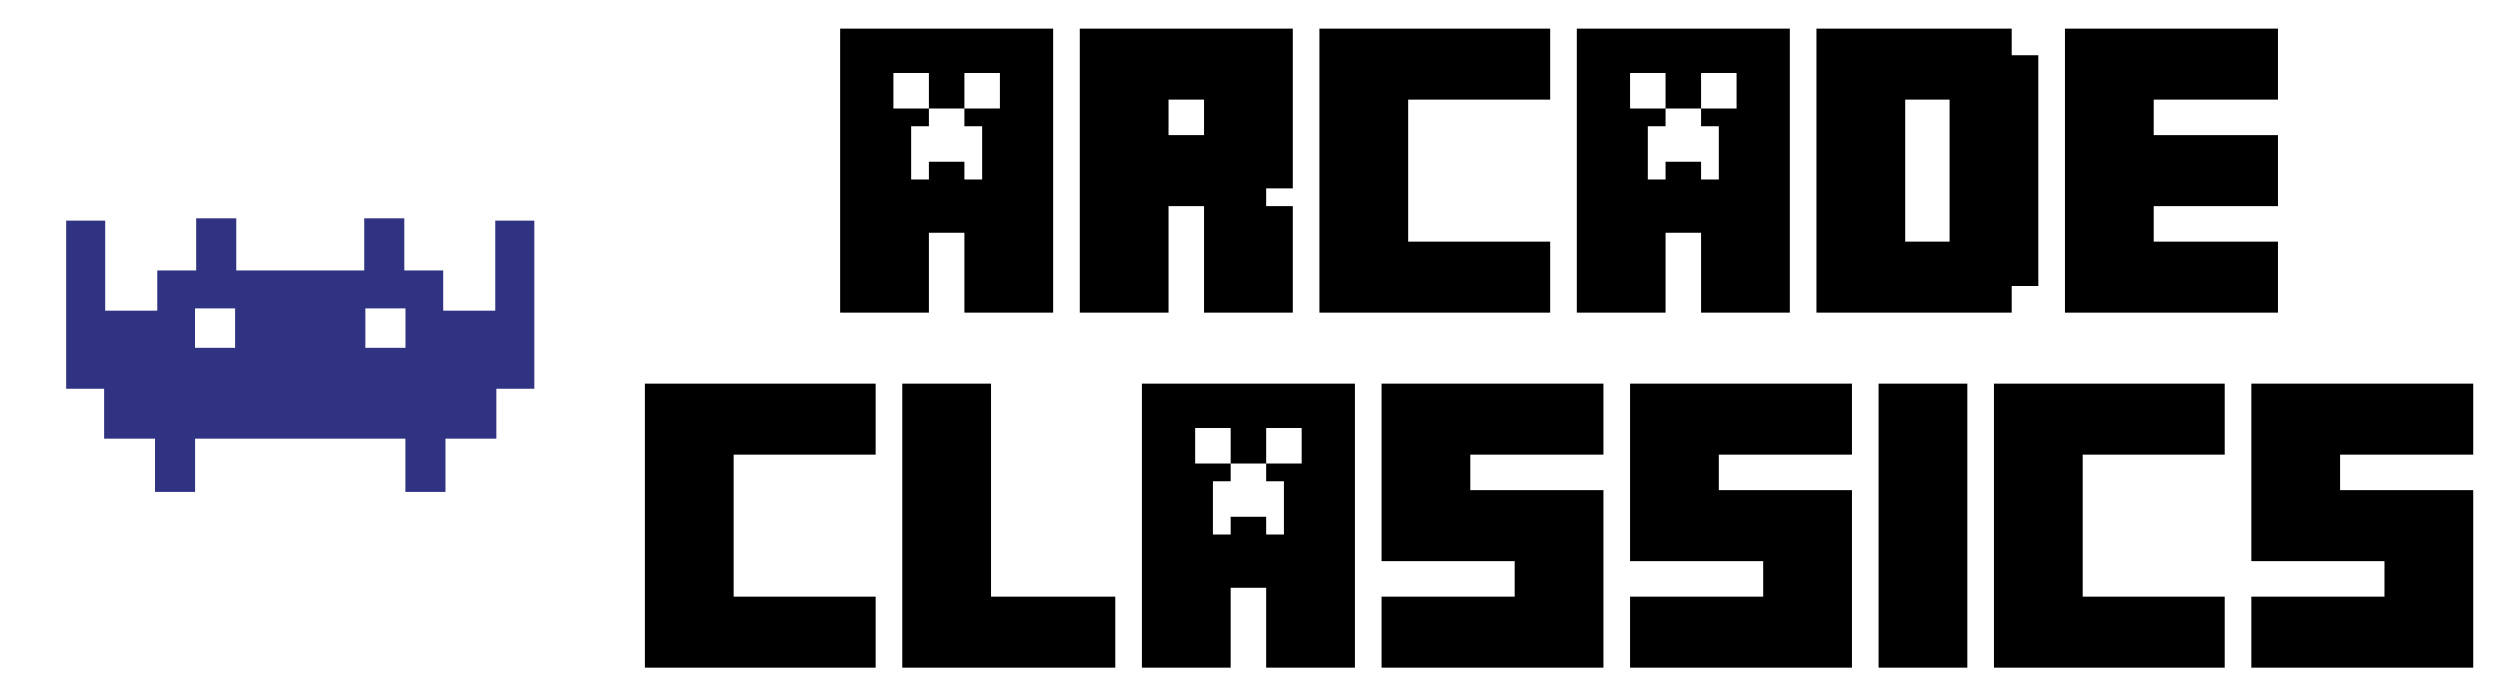
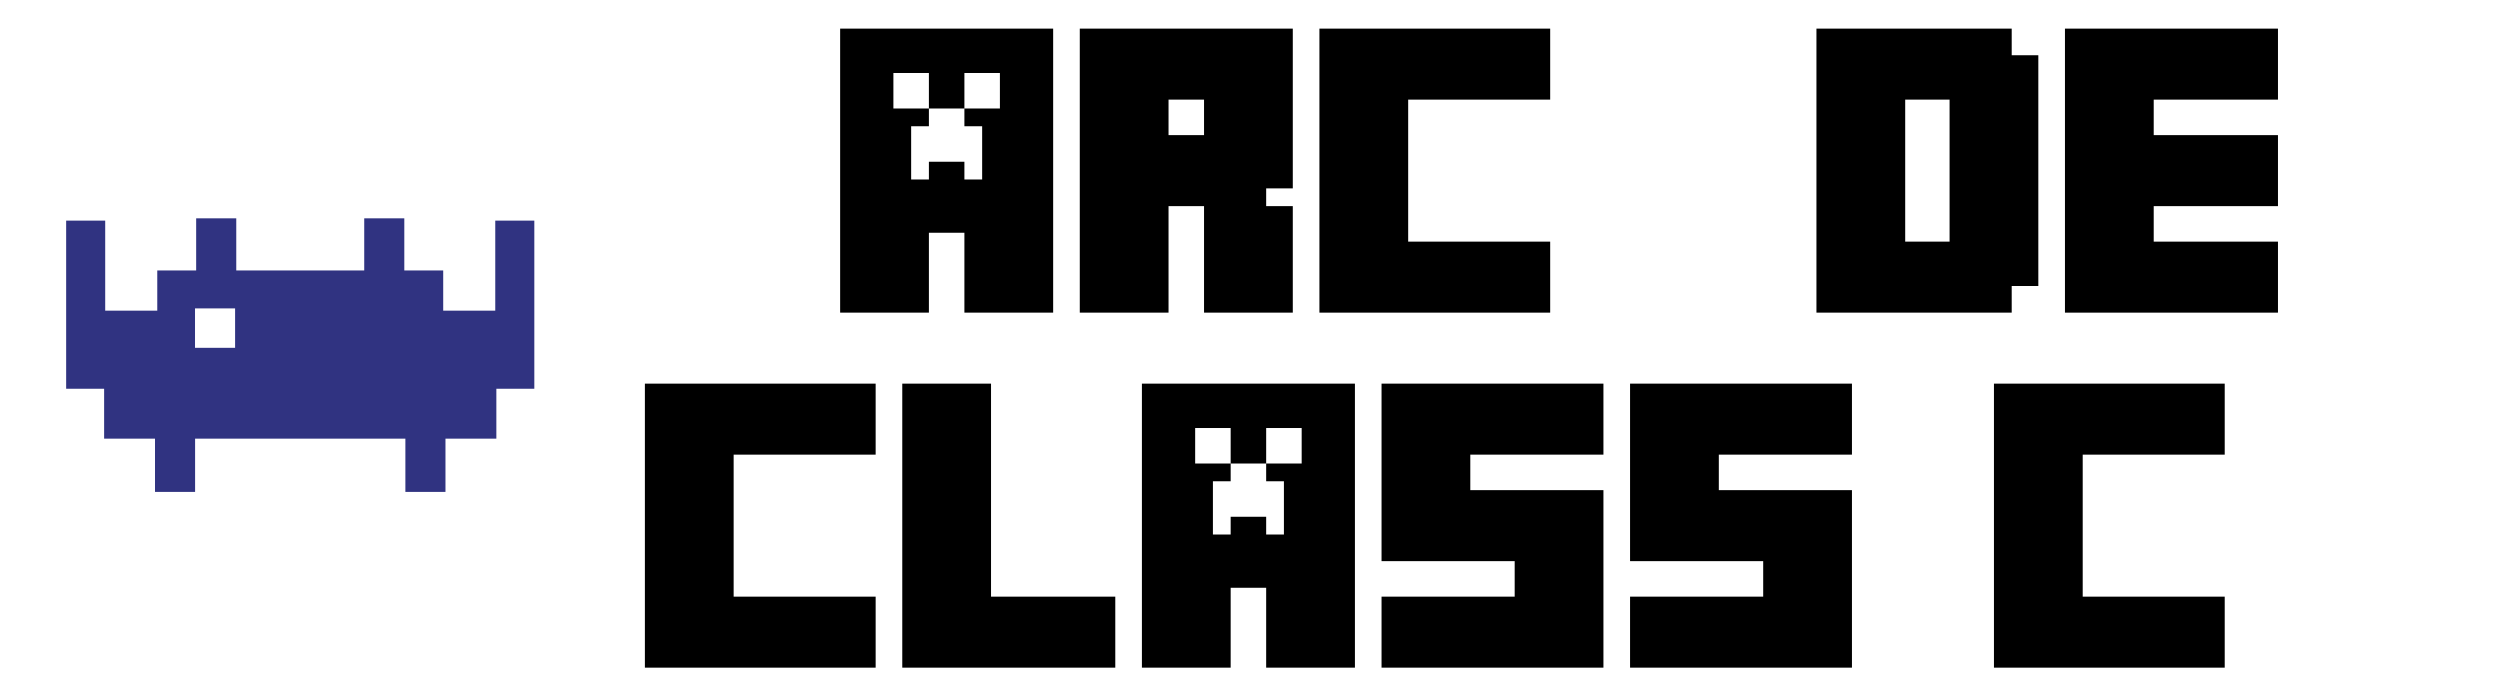
<svg xmlns="http://www.w3.org/2000/svg" xmlns:ns1="http://www.inkscape.org/namespaces/inkscape" xmlns:ns2="http://sodipodi.sourceforge.net/DTD/sodipodi-0.dtd" version="1.1" id="TEXT" x="0px" y="0px" width="566.929px" height="157.78px" viewBox="0 -0.001 566.929 157.78" enable-background="new 0 -0.001 566.929 157.78" xml:space="preserve" ns1:version="0.48.4 r9939" ns2:docname="mame.svg">
  <defs id="defs337" />
  <ns2:namedview pagecolor="#ffffff" bordercolor="#666666" borderopacity="1" objecttolerance="10" gridtolerance="10" guidetolerance="10" ns1:pageopacity="0" ns1:pageshadow="2" ns1:window-width="1027" ns1:window-height="710" id="namedview335" showgrid="false" ns1:zoom="0.76376405" ns1:cx="283.46451" ns1:cy="78.889999" ns1:window-x="370" ns1:window-y="134" ns1:window-maximized="0" ns1:current-layer="TEXT" />
  <linearGradient id="SVGID_1_" gradientUnits="userSpaceOnUse" x1="558.128" y1="955.598" x2="11.77" y2="955.598" gradientTransform="matrix(1 0 0 1 -0.18 -875.41)">
    <stop offset="0" style="stop-color:#013A67" id="stop4" />
    <stop offset="1" style="stop-color:#6CD1FF" id="stop6" />
  </linearGradient>
  <linearGradient id="SVGID_2_" gradientUnits="userSpaceOnUse" x1="64.71" y1="938.789" x2="60.765" y2="934.845" gradientTransform="matrix(1 0 0 1 -0.18 -875.41)">
    <stop offset="0" style="stop-color:#08406F" id="stop11" />
    <stop offset="1" style="stop-color:#60C5F5" id="stop13" />
  </linearGradient>
  <linearGradient id="SVGID_3_" gradientUnits="userSpaceOnUse" x1="123.295" y1="1013.91" x2="119.67" y2="1010.285" gradientTransform="matrix(1 0 0 1 -0.18 -875.41)">
    <stop offset="0" style="stop-color:#08406F" id="stop18" />
    <stop offset="1" style="stop-color:#60C5F5" id="stop20" />
  </linearGradient>
  <linearGradient id="SVGID_4_" gradientUnits="userSpaceOnUse" x1="25.724" y1="994.051" x2="25.724" y2="989.738" gradientTransform="matrix(1 0 0 1 -0.18 -875.41)">
    <stop offset="0" style="stop-color:#08406F" id="stop25" />
    <stop offset="1" style="stop-color:#60C5F5" id="stop27" />
  </linearGradient>
  <linearGradient id="SVGID_5_" gradientUnits="userSpaceOnUse" x1="121.186" y1="1033.182" x2="121.186" y2="1028.725" gradientTransform="matrix(1 0 0 1 -0.18 -875.41)">
    <stop offset="0" style="stop-color:#08406F" id="stop32" />
    <stop offset="1" style="stop-color:#60C5F5" id="stop34" />
  </linearGradient>
  <linearGradient id="SVGID_6_" gradientUnits="userSpaceOnUse" x1="427.694" y1="994.023" x2="427.694" y2="989.557" gradientTransform="matrix(1 0 0 1 -0.18 -875.41)">
    <stop offset="0" style="stop-color:#08406F" id="stop39" />
    <stop offset="1" style="stop-color:#60C5F5" id="stop41" />
  </linearGradient>
  <linearGradient id="SVGID_7_" gradientUnits="userSpaceOnUse" x1="251.065" y1="994.894" x2="251.065" y2="990.416" gradientTransform="matrix(1 0 0 1 -0.18 -875.41)">
    <stop offset="0" style="stop-color:#08406F" id="stop46" />
    <stop offset="1" style="stop-color:#60C5F5" id="stop48" />
  </linearGradient>
  <linearGradient id="SVGID_8_" gradientUnits="userSpaceOnUse" x1="522.281" y1="882.188" x2="522.281" y2="877.324" gradientTransform="matrix(1 0 0 1 -0.18 -875.41)">
    <stop offset="0" style="stop-color:#08406F" id="stop53" />
    <stop offset="1" style="stop-color:#60C5F5" id="stop55" />
  </linearGradient>
  <linearGradient id="SVGID_9_" gradientUnits="userSpaceOnUse" x1="515.013" y1="906.715" x2="515.013" y2="902.505" gradientTransform="matrix(1 0 0 1 -0.18 -875.41)">
    <stop offset="0" style="stop-color:#08406F" id="stop60" />
    <stop offset="1" style="stop-color:#60C5F5" id="stop62" />
  </linearGradient>
  <linearGradient id="SVGID_10_" gradientUnits="userSpaceOnUse" x1="459.37" y1="950.231" x2="459.37" y2="946.512" gradientTransform="matrix(1 0 0 1 -0.18 -875.41)">
    <stop offset="0" style="stop-color:#08406F" id="stop67" />
    <stop offset="1" style="stop-color:#60C5F5" id="stop69" />
  </linearGradient>
  <linearGradient id="SVGID_11_" gradientUnits="userSpaceOnUse" x1="490.161" y1="925.111" x2="490.161" y2="919.557" gradientTransform="matrix(1 0 0 1 -0.18 -875.41)">
    <stop offset="0" style="stop-color:#08406F" id="stop74" />
    <stop offset="1" style="stop-color:#60C5F5" id="stop76" />
  </linearGradient>
  <linearGradient id="SVGID_12_" gradientUnits="userSpaceOnUse" x1="74.389" y1="968.825" x2="70.846" y2="965.282" gradientTransform="matrix(1 0 0 1 -0.18 -875.41)">
    <stop offset="0" style="stop-color:#08406F" id="stop81" />
    <stop offset="1" style="stop-color:#60C5F5" id="stop83" />
  </linearGradient>
  <linearGradient id="SVGID_13_" gradientUnits="userSpaceOnUse" x1="120.255" y1="904.369" x2="114.889" y2="904.369" gradientTransform="matrix(1 0 0 1 -0.18 -875.41)">
    <stop offset="0" style="stop-color:#08406F" id="stop88" />
    <stop offset="1" style="stop-color:#60C5F5" id="stop90" />
  </linearGradient>
  <linearGradient id="SVGID_14_" gradientUnits="userSpaceOnUse" x1="173.081" y1="919.961" x2="166.421" y2="919.961" gradientTransform="matrix(1 0 0 1 -0.18 -875.41)">
    <stop offset="0" style="stop-color:#08406F" id="stop95" />
    <stop offset="1" style="stop-color:#60C5F5" id="stop97" />
  </linearGradient>
  <linearGradient id="SVGID_15_" gradientUnits="userSpaceOnUse" x1="255.988" y1="925.216" x2="249.995" y2="925.216" gradientTransform="matrix(1 0 0 1 -0.18 -875.41)">
    <stop offset="0" style="stop-color:#08406F" id="stop102" />
    <stop offset="1" style="stop-color:#60C5F5" id="stop104" />
  </linearGradient>
  <linearGradient id="SVGID_16_" gradientUnits="userSpaceOnUse" x1="349.277" y1="904.625" x2="343.576" y2="904.625" gradientTransform="matrix(1 0 0 1 -0.18 -875.41)">
    <stop offset="0" style="stop-color:#08406F" id="stop109" />
    <stop offset="1" style="stop-color:#60C5F5" id="stop111" />
  </linearGradient>
  <linearGradient id="SVGID_17_" gradientUnits="userSpaceOnUse" x1="400.96" y1="918.446" x2="395.164" y2="918.446" gradientTransform="matrix(1 0 0 1 -0.18 -875.41)">
    <stop offset="0" style="stop-color:#08406F" id="stop116" />
    <stop offset="1" style="stop-color:#60C5F5" id="stop118" />
  </linearGradient>
  <linearGradient id="SVGID_18_" gradientUnits="userSpaceOnUse" x1="101.765" y1="968.938" x2="96.654" y2="968.938" gradientTransform="matrix(1 0 0 1 -0.18 -875.41)">
    <stop offset="0" style="stop-color:#08406F" id="stop123" />
    <stop offset="1" style="stop-color:#60C5F5" id="stop125" />
  </linearGradient>
  <linearGradient id="SVGID_19_" gradientUnits="userSpaceOnUse" x1="121.249" y1="973.838" x2="117.696" y2="970.286" gradientTransform="matrix(1 0 0 1 -0.18 -875.41)">
    <stop offset="0" style="stop-color:#08406F" id="stop130" />
    <stop offset="1" style="stop-color:#60C5F5" id="stop132" />
  </linearGradient>
  <linearGradient id="SVGID_20_" gradientUnits="userSpaceOnUse" x1="553.436" y1="892.5" x2="549.767" y2="888.831" gradientTransform="matrix(1 0 0 1 -0.18 -875.41)">
    <stop offset="0" style="stop-color:#08406F" id="stop137" />
    <stop offset="1" style="stop-color:#60C5F5" id="stop139" />
  </linearGradient>
  <linearGradient id="SVGID_21_" gradientUnits="userSpaceOnUse" x1="145.994" y1="969.879" x2="140.596" y2="969.879" gradientTransform="matrix(1 0 0 1 -0.18 -875.41)">
    <stop offset="0" style="stop-color:#08406F" id="stop144" />
    <stop offset="1" style="stop-color:#60C5F5" id="stop146" />
  </linearGradient>
  <linearGradient id="SVGID_22_" gradientUnits="userSpaceOnUse" x1="148.777" y1="907.01" x2="144.289" y2="902.522" gradientTransform="matrix(1 0 0 1 -0.18 -875.41)">
    <stop offset="0" style="stop-color:#08406F" id="stop151" />
    <stop offset="1" style="stop-color:#60C5F5" id="stop153" />
  </linearGradient>
  <linearGradient id="SVGID_23_" gradientUnits="userSpaceOnUse" x1="215.846" y1="922.321" x2="211.688" y2="918.164" gradientTransform="matrix(1 0 0 1 -0.18 -875.41)">
    <stop offset="0" style="stop-color:#08406F" id="stop158" />
    <stop offset="1" style="stop-color:#60C5F5" id="stop160" />
  </linearGradient>
  <linearGradient id="SVGID_24_" gradientUnits="userSpaceOnUse" x1="304.316" y1="927.811" x2="299.932" y2="923.426" gradientTransform="matrix(1 0 0 1 -0.18 -875.41)">
    <stop offset="0" style="stop-color:#08406F" id="stop165" />
    <stop offset="1" style="stop-color:#60C5F5" id="stop167" />
  </linearGradient>
  <linearGradient id="SVGID_25_" gradientUnits="userSpaceOnUse" x1="376.971" y1="906.861" x2="372.763" y2="902.653" gradientTransform="matrix(1 0 0 1 -0.18 -875.41)">
    <stop offset="0" style="stop-color:#08406F" id="stop172" />
    <stop offset="1" style="stop-color:#60C5F5" id="stop174" />
  </linearGradient>
  <linearGradient id="SVGID_26_" gradientUnits="userSpaceOnUse" x1="488.738" y1="935.265" x2="485.282" y2="931.809" gradientTransform="matrix(1 0 0 1 -0.18 -875.41)">
    <stop offset="0" style="stop-color:#08406F" id="stop179" />
    <stop offset="1" style="stop-color:#60C5F5" id="stop181" />
  </linearGradient>
  <linearGradient id="SVGID_27_" gradientUnits="userSpaceOnUse" x1="499.808" y1="979.377" x2="495.849" y2="975.418" gradientTransform="matrix(1 0 0 1 -0.18 -875.41)">
    <stop offset="0" style="stop-color:#08406F" id="stop186" />
    <stop offset="1" style="stop-color:#60C5F5" id="stop188" />
  </linearGradient>
  <linearGradient id="SVGID_28_" gradientUnits="userSpaceOnUse" x1="441.837" y1="921.613" x2="437.555" y2="917.331" gradientTransform="matrix(1 0 0 1 -0.18 -875.41)">
    <stop offset="0" style="stop-color:#08406F" id="stop193" />
    <stop offset="1" style="stop-color:#60C5F5" id="stop195" />
  </linearGradient>
  <linearGradient id="SVGID_29_" gradientUnits="userSpaceOnUse" x1="486.859" y1="916.649" x2="481.745" y2="911.535" gradientTransform="matrix(1 0 0 1 -0.18 -875.41)">
    <stop offset="0" style="stop-color:#08406F" id="stop200" />
    <stop offset="1" style="stop-color:#60C5F5" id="stop202" />
  </linearGradient>
  <linearGradient id="SVGID_30_" gradientUnits="userSpaceOnUse" x1="185.977" y1="992.33" x2="182.335" y2="988.688" gradientTransform="matrix(1 0 0 1 -0.18 -875.41)">
    <stop offset="0" style="stop-color:#08406F" id="stop207" />
    <stop offset="1" style="stop-color:#60C5F5" id="stop209" />
  </linearGradient>
  <linearGradient id="SVGID_31_" gradientUnits="userSpaceOnUse" x1="303.028" y1="969.14" x2="299.387" y2="965.499" gradientTransform="matrix(1 0 0 1 -0.18 -875.41)">
    <stop offset="0" style="stop-color:#08406F" id="stop214" />
    <stop offset="1" style="stop-color:#60C5F5" id="stop216" />
  </linearGradient>
  <linearGradient id="SVGID_32_" gradientUnits="userSpaceOnUse" x1="349.889" y1="973.085" x2="346.38" y2="969.576" gradientTransform="matrix(1 0 0 1 -0.18 -875.41)">
    <stop offset="0" style="stop-color:#08406F" id="stop221" />
    <stop offset="1" style="stop-color:#60C5F5" id="stop223" />
  </linearGradient>
  <linearGradient id="SVGID_33_" gradientUnits="userSpaceOnUse" x1="370.804" y1="993.64" x2="366.381" y2="989.217" gradientTransform="matrix(1 0 0 1 -0.18 -875.41)">
    <stop offset="0" style="stop-color:#08406F" id="stop228" />
    <stop offset="1" style="stop-color:#60C5F5" id="stop230" />
  </linearGradient>
  <linearGradient id="SVGID_34_" gradientUnits="userSpaceOnUse" x1="229.457" y1="971.769" x2="223.419" y2="971.769" gradientTransform="matrix(1 0 0 1 -0.18 -875.41)">
    <stop offset="0" style="stop-color:#08406F" id="stop235" />
    <stop offset="1" style="stop-color:#60C5F5" id="stop237" />
  </linearGradient>
  <linearGradient id="SVGID_35_" gradientUnits="userSpaceOnUse" x1="330.304" y1="968.519" x2="325.092" y2="968.519" gradientTransform="matrix(1 0 0 1 -0.18 -875.41)">
    <stop offset="0" style="stop-color:#08406F" id="stop242" />
    <stop offset="1" style="stop-color:#60C5F5" id="stop244" />
  </linearGradient>
  <linearGradient id="SVGID_36_" gradientUnits="userSpaceOnUse" x1="374.97" y1="967.807" x2="368.725" y2="967.807" gradientTransform="matrix(1 0 0 1 -0.18 -875.41)">
    <stop offset="0" style="stop-color:#08406F" id="stop249" />
    <stop offset="1" style="stop-color:#60C5F5" id="stop251" />
  </linearGradient>
  <linearGradient id="SVGID_37_" gradientUnits="userSpaceOnUse" x1="440.637" y1="959.675" x2="436.219" y2="955.257" gradientTransform="matrix(1 0 0 1 -0.18 -875.41)">
    <stop offset="0" style="stop-color:#08406F" id="stop256" />
    <stop offset="1" style="stop-color:#60C5F5" id="stop258" />
  </linearGradient>
  <linearGradient id="SVGID_38_" gradientUnits="userSpaceOnUse" x1="472.92" y1="969.51" x2="472.92" y2="963.708" gradientTransform="matrix(1 0 0 1 -0.18 -875.41)">
    <stop offset="0" style="stop-color:#08406F" id="stop263" />
    <stop offset="1" style="stop-color:#60C5F5" id="stop265" />
  </linearGradient>
-   <path ns1:connector-curvature="0" d="m 112.312,50.029 0,20.419 -11.805,0 0,-9.117 -8.821,0 0,-11.821 -9.089,0 0,11.821 -29.019,0 0,-11.821 -9.094,0 0,11.821 -8.82,0 0,9.117 -11.807,0 0,-20.419 -8.855,0 0,38.129 8.61,0 0,11.315 11.538,0 0,12.077 9.091,0 0,-12.077 47.688,0 0,12.077 9.091,0 0,-12.077 11.539,0 0,-11.315 8.609,0 0,-38.129 -8.855,0 z m -58.999,28.846 -9.09,0 0,-8.941 9.09,0 0,8.941 z m 29.543,-8.941 9.094,0 0,8.941 -9.094,0 0,-8.941" style="fill:#303381;fill-opacity:1;fill-rule:nonzero;stroke:none" id="path44" />
+   <path ns1:connector-curvature="0" d="m 112.312,50.029 0,20.419 -11.805,0 0,-9.117 -8.821,0 0,-11.821 -9.089,0 0,11.821 -29.019,0 0,-11.821 -9.094,0 0,11.821 -8.82,0 0,9.117 -11.807,0 0,-20.419 -8.855,0 0,38.129 8.61,0 0,11.315 11.538,0 0,12.077 9.091,0 0,-12.077 47.688,0 0,12.077 9.091,0 0,-12.077 11.539,0 0,-11.315 8.609,0 0,-38.129 -8.855,0 z m -58.999,28.846 -9.09,0 0,-8.941 9.09,0 0,8.941 z " style="fill:#303381;fill-opacity:1;fill-rule:nonzero;stroke:none" id="path44" />
  <g style="font-size:64.406px;font-style:normal;font-weight:normal;text-align:center;line-height:125%;letter-spacing:0px;word-spacing:0px;text-anchor:middle;fill:#000000;fill-opacity:1;stroke:none;font-family:Sans" id="text3323">
    <path d="m 222.724,40.704 0,-12.076 -4.025,0 0,-4.025 8.051,0 0,-8.051 -8.051,0 0,8.051 -8.051,0 0,-8.051 -8.051,0 0,8.051 8.051,0 0,4.025 -4.025,0 0,12.076 4.025,0 0,-4.025 8.051,0 0,4.025 4.025,0 m -32.203,30.191 0,-64.406 48.305,0 0,64.406 -20.127,0 0,-18.114 -8.051,0 0,18.114 -20.127,0" style="font-family:MineCrafter 3;-inkscape-font-specification:MineCrafter 3" id="path3330" />
    <path d="m 273.042,30.641 0,-8.051 -8.051,0 0,8.051 8.051,0 m -28.178,40.254 0,-64.406 48.305,0 0,36.229 -6.038,0 0,4.025 6.038,0 0,24.152 -20.127,0 0,-24.152 -8.051,0 0,24.152 -20.127,0" style="font-family:MineCrafter 3;-inkscape-font-specification:MineCrafter 3" id="path3332" />
    <path d="m 299.207,70.895 0,-64.406 52.33,0 0,16.102 -32.203,0 0,32.203 32.203,0 0,16.102 -52.33,0" style="font-family:MineCrafter 3;-inkscape-font-specification:MineCrafter 3" id="path3334" />
-     <path d="m 389.779,40.704 0,-12.076 -4.025,0 0,-4.025 8.051,0 0,-8.051 -8.051,0 0,8.051 -8.051,0 0,-8.051 -8.051,0 0,8.051 8.051,0 0,4.025 -4.025,0 0,12.076 4.025,0 0,-4.025 8.051,0 0,4.025 4.025,0 m -32.203,30.191 0,-64.406 48.305,0 0,64.406 -20.127,0 0,-18.114 -8.051,0 0,18.114 -20.127,0" style="font-family:MineCrafter 3;-inkscape-font-specification:MineCrafter 3" id="path3336" />
    <path d="m 442.109,54.793 0,-32.203 -10.064,0 0,32.203 10.064,0 m -30.191,16.102 0,-64.406 44.279,0 0,6.038 6.038,0 0,52.33 -6.038,0 0,6.038 -44.279,0" style="font-family:MineCrafter 3;-inkscape-font-specification:MineCrafter 3" id="path3338" />
    <path d="m 468.274,70.895 0,-64.406 48.305,0 0,16.102 -28.178,0 0,8.051 28.178,0 0,16.102 -28.178,0 0,8.051 28.178,0 0,16.102 -48.305,0" style="font-family:MineCrafter 3;-inkscape-font-specification:MineCrafter 3" id="path3340" />
    <path d="m 146.242,151.403 0,-64.406 52.33,0 0,16.102 -32.203,0 0,32.203 32.203,0 0,16.102 -52.33,0" style="font-family:MineCrafter 3;-inkscape-font-specification:MineCrafter 3" id="path3342" />
    <path d="m 204.61,151.403 0,-64.406 20.127,0 0,48.305 28.178,0 0,16.102 -48.305,0" style="font-family:MineCrafter 3;-inkscape-font-specification:MineCrafter 3" id="path3344" />
    <path d="m 291.156,121.212 0,-12.076 -4.025,0 0,-4.025 8.051,0 0,-8.051 -8.051,0 0,8.051 -8.051,0 0,-8.051 -8.051,0 0,8.051 8.051,0 0,4.025 -4.025,0 0,12.076 4.025,0 0,-4.025 8.051,0 0,4.025 4.025,0 m -32.203,30.191 0,-64.406 48.305,0 0,64.406 -20.127,0 0,-18.114 -8.051,0 0,18.114 -20.127,0" style="font-family:MineCrafter 3;-inkscape-font-specification:MineCrafter 3" id="path3346" />
    <path d="m 313.296,151.403 0,-16.102 30.191,0 0,-8.051 -30.191,0 0,-40.254 50.318,0 0,16.102 -30.191,0 0,8.051 30.191,0 0,40.254 -50.318,0" style="font-family:MineCrafter 3;-inkscape-font-specification:MineCrafter 3" id="path3348" />
    <path d="m 369.652,151.403 0,-16.102 30.191,0 0,-8.051 -30.191,0 0,-40.254 50.318,0 0,16.102 -30.191,0 0,8.051 30.191,0 0,40.254 -50.318,0" style="font-family:MineCrafter 3;-inkscape-font-specification:MineCrafter 3" id="path3350" />
-     <path d="m 426.007,151.403 0,-64.406 20.127,0 0,64.406 -20.127,0" style="font-family:MineCrafter 3;-inkscape-font-specification:MineCrafter 3" id="path3352" />
    <path d="m 452.172,151.403 0,-64.406 52.33,0 0,16.102 -32.203,0 0,32.203 32.203,0 0,16.102 -52.33,0" style="font-family:MineCrafter 3;-inkscape-font-specification:MineCrafter 3" id="path3354" />
-     <path d="m 510.541,151.403 0,-16.102 30.191,0 0,-8.051 -30.191,0 0,-40.254 50.318,0 0,16.102 -30.191,0 0,8.051 30.191,0 0,40.254 -50.318,0" style="font-family:MineCrafter 3;-inkscape-font-specification:MineCrafter 3" id="path3356" />
  </g>
</svg>